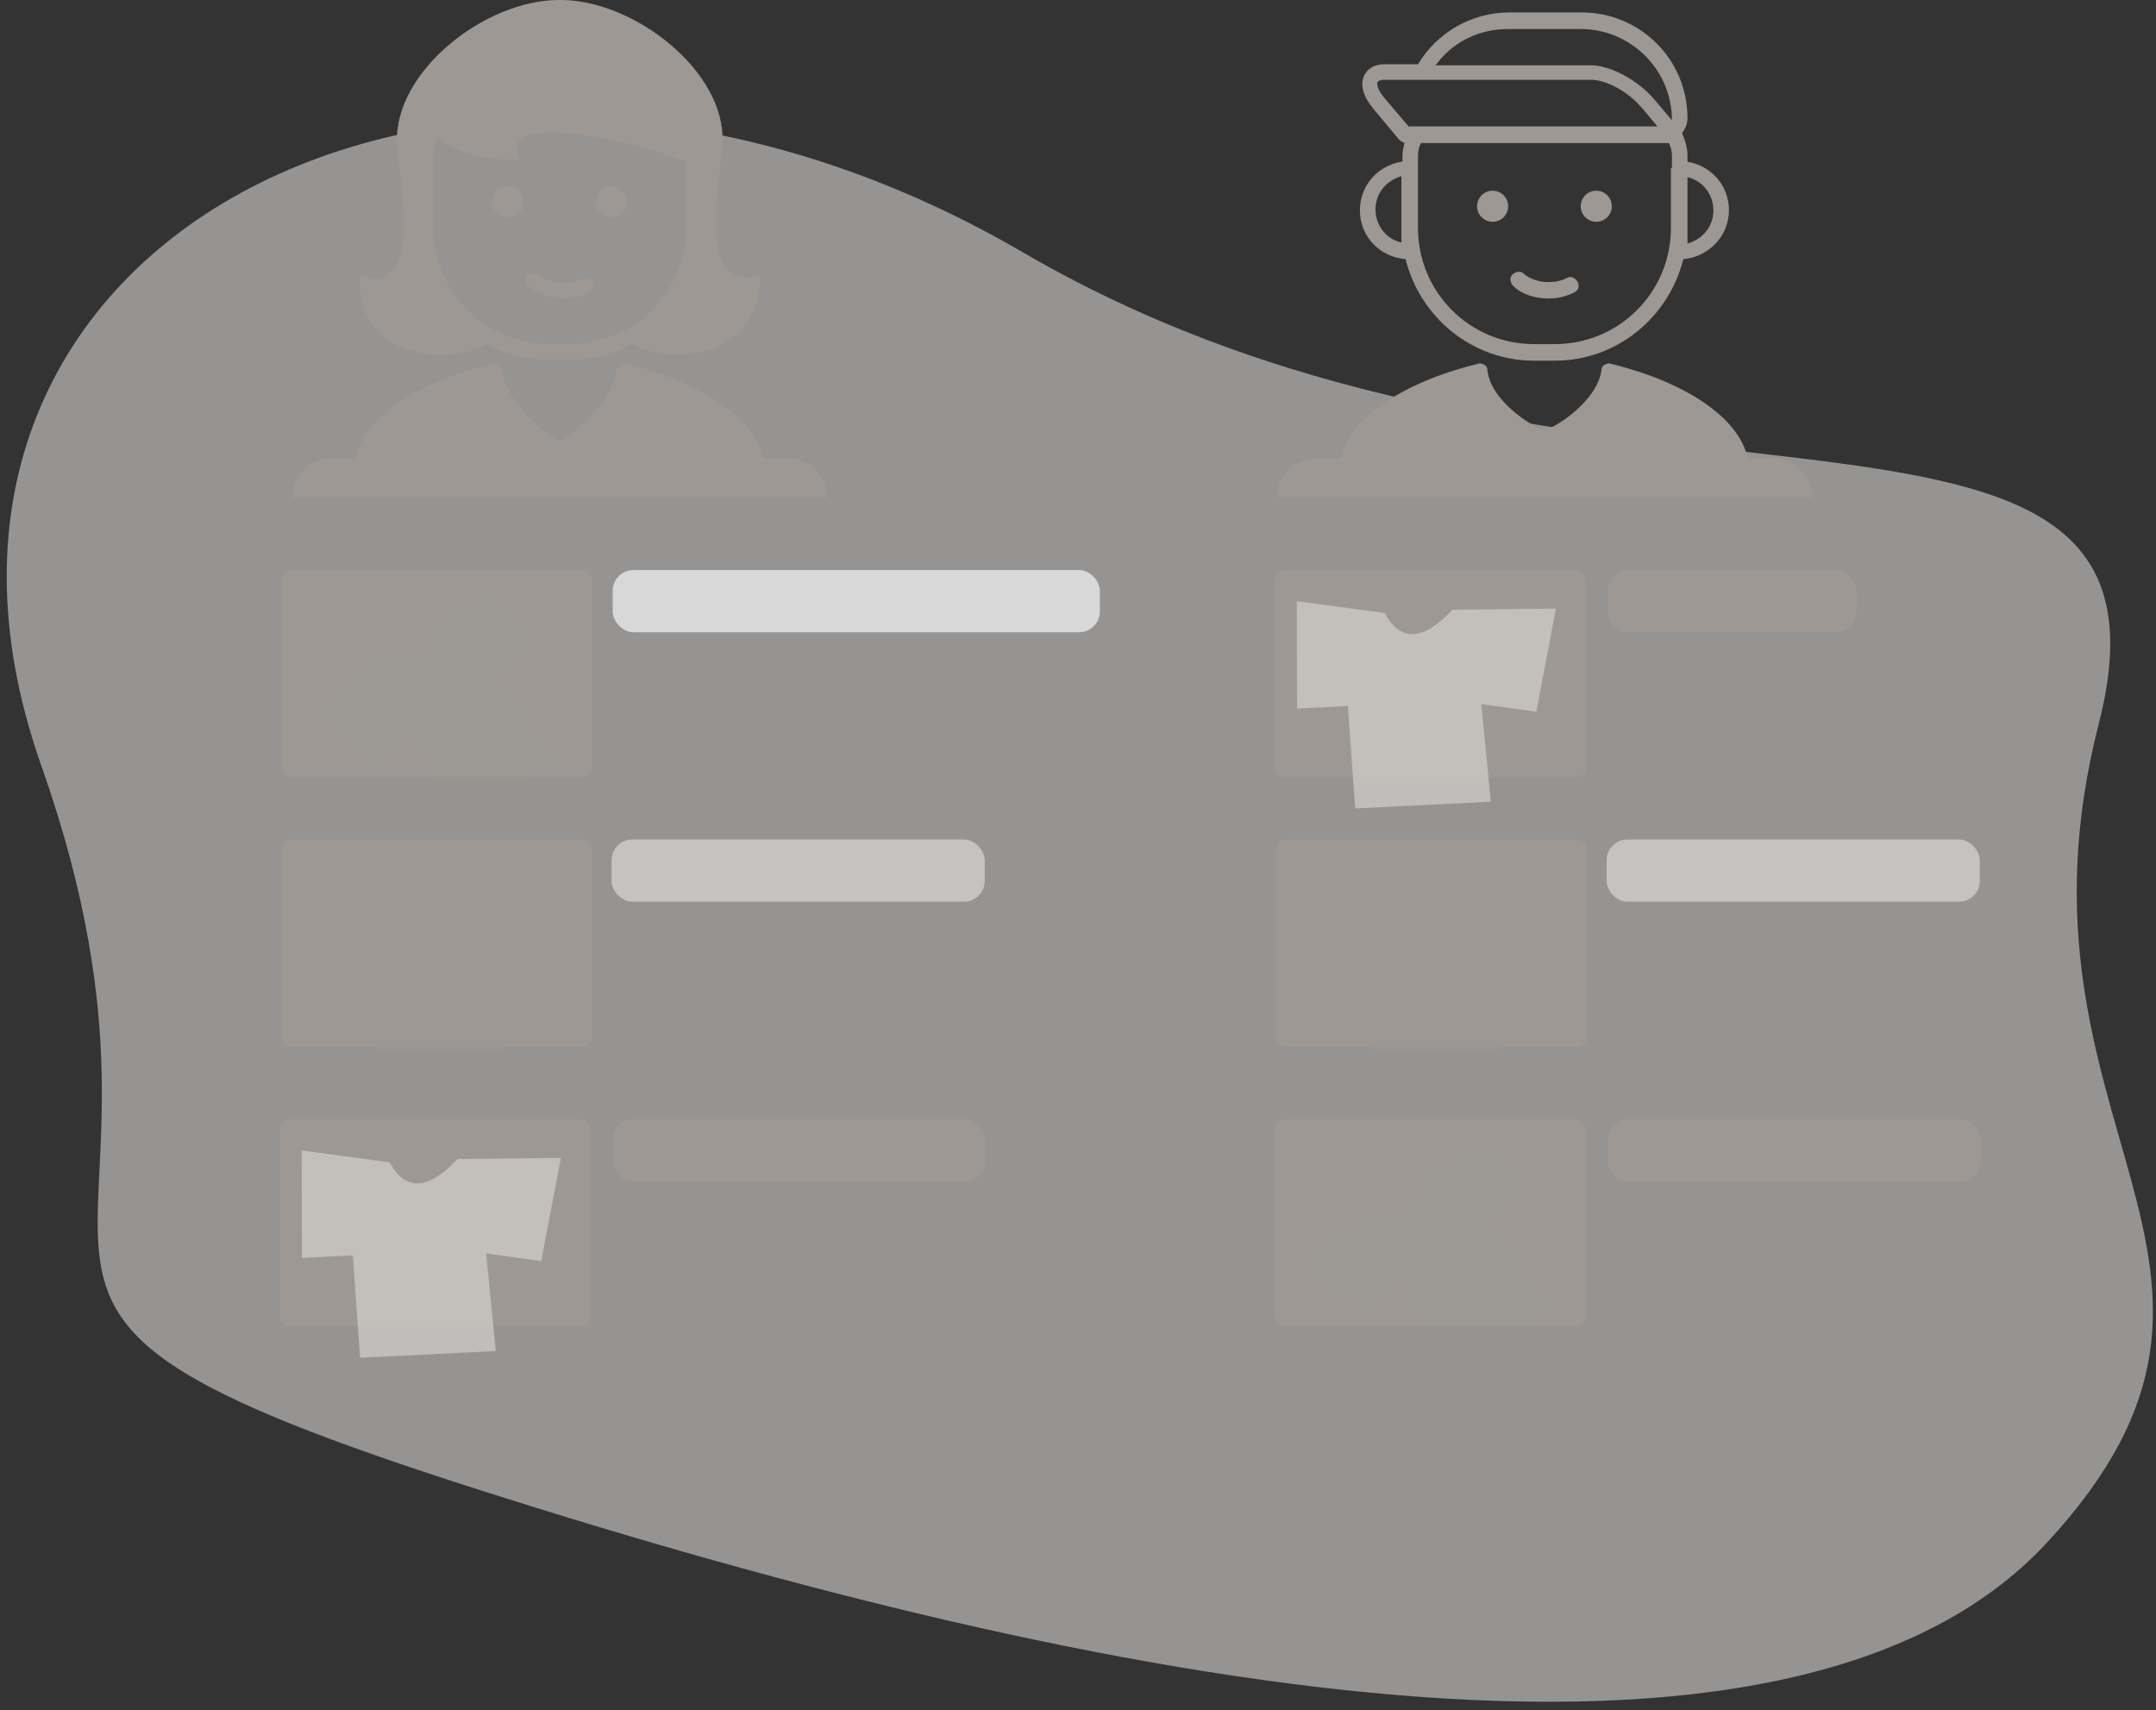
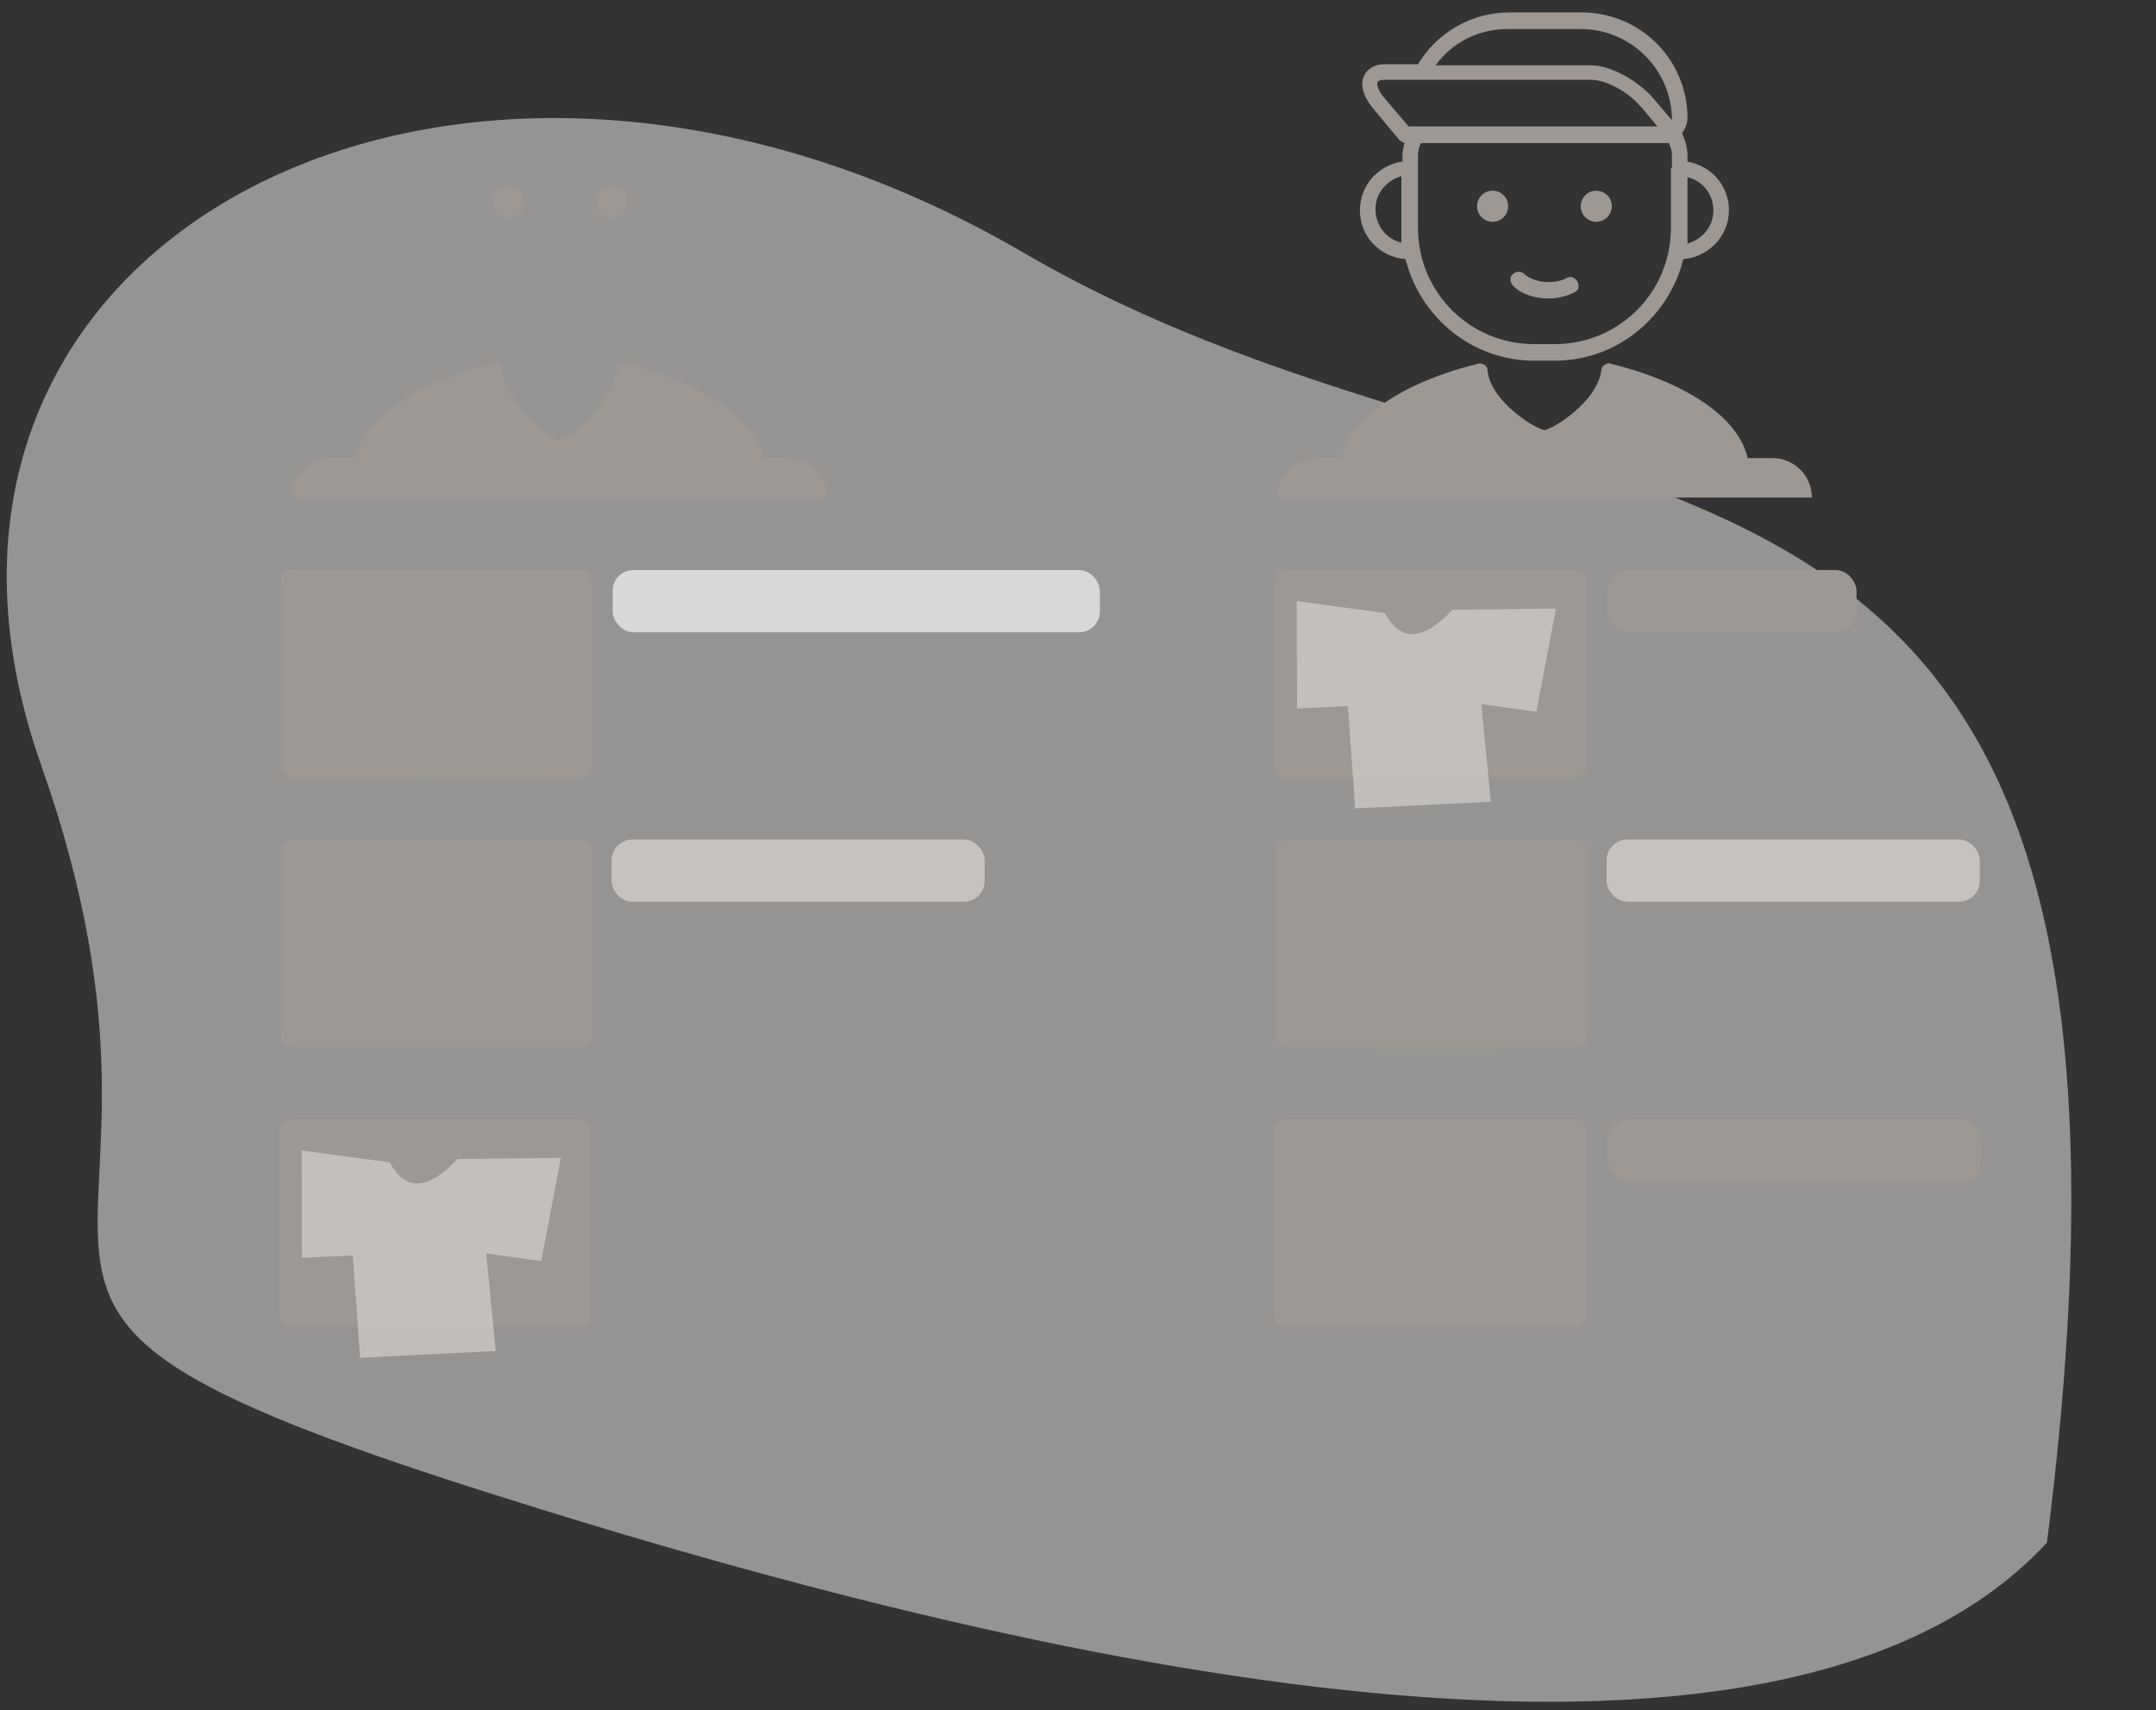
<svg xmlns="http://www.w3.org/2000/svg" xmlns:xlink="http://www.w3.org/1999/xlink" width="208px" height="165px" viewBox="0 0 208 165" version="1.1">
  <rect x="0" y="0" width="208" height="165" fill="#333333" stroke="none" />
  <title>illu - perso</title>
  <desc>Created with Sketch.</desc>
  <defs>
    <rect id="path-1" x="0" y="0" width="30" height="20" rx="1" />
    <rect id="path-3" x="0.892" y="0" width="30" height="20" rx="1" />
    <rect id="path-5" x="27" y="97" width="30" height="20" rx="1" />
    <rect id="path-7" x="0" y="0" width="30" height="20" rx="1" />
    <rect id="path-9" x="96" y="0" width="30" height="20" rx="1" />
    <rect id="path-11" x="123" y="44" width="30" height="20" rx="1" />
  </defs>
  <g id="Illustrations" stroke="none" stroke-width="1" fill="none" fill-rule="evenodd">
    <g id="illu---perso">
      <g id="illu---category-merchandising" transform="translate(0, 11)">
-         <path d="M162.099,20.83 C102.599,1.83 35.872,-11.261 10.872,15.739 C-14.128,42.739 15.872,55.739 5.872,94.739 C-4.128,133.739 55.347,108.583 109.67,140.239 C163.992,171.895 222.372,141.739 204.372,90.739 C186.372,39.739 221.599,39.83 162.099,20.83 Z" id="Path-5" fill="#E8E4E1" opacity="0.547" transform="translate(104.174, 76.791) rotate(-180) translate(-104.174, -76.791) " />
+         <path d="M162.099,20.83 C102.599,1.83 35.872,-11.261 10.872,15.739 C-4.128,133.739 55.347,108.583 109.67,140.239 C163.992,171.895 222.372,141.739 204.372,90.739 C186.372,39.739 221.599,39.83 162.099,20.83 Z" id="Path-5" fill="#E8E4E1" opacity="0.547" transform="translate(104.174, 76.791) rotate(-180) translate(-104.174, -76.791) " />
        <g id="Path-7-Copy" transform="translate(27.108, 44)">
          <mask id="mask-2" fill="white">
            <use xlink:href="#path-1" />
          </mask>
          <use id="Mask" fill="#9D9894" opacity="0.397" xlink:href="#path-1" />
          <path d="M20.75,2 L24.492,7.42 L20.562,9.907 L27,18.368 L16.521,25 L12.342,15.488 L8.64,18.971 L3,13.992 L9.208,8.355 C13.068,9.204 14.815,8.099 14.447,5.039 C14.447,5.039 16.548,4.026 20.75,2 Z" fill="#9D9894" opacity="0.369" mask="url(#mask-2)" />
        </g>
        <g id="Path-7-Copy-2" transform="translate(122.108, 97)">
          <mask id="mask-4" fill="white">
            <use xlink:href="#path-3" />
          </mask>
          <use id="Mask" fill="#9D9894" opacity="0.397" xlink:href="#path-3" />
          <path d="M21.642,2 L25.383,7.42 L21.454,9.907 L27.892,18.368 L17.412,25 L13.233,15.488 L9.532,18.971 L3.892,13.992 L10.099,8.355 C13.96,9.204 15.707,8.099 15.339,5.039 C15.339,5.039 17.44,4.026 21.642,2 Z" fill="#9D9894" opacity="0.369" mask="url(#mask-4)" />
        </g>
        <mask id="mask-6" fill="white">
          <use xlink:href="#path-5" />
        </mask>
        <use id="Mask" fill="#9D9894" opacity="0.312" xlink:href="#path-5" />
        <path d="M29.108,100 L29.13,110.363 L34.038,110.12 L34.74,120 L47.828,119.352 L46.906,109.934 L52.216,110.674 L54.108,100.719 L44.138,100.822 C41.301,103.858 39.12,103.966 37.594,101.146 C37.594,101.146 34.766,100.764 29.108,100 Z" id="Path-7-Copy" fill="#F3F1EF" opacity="0.444" />
        <g id="Path-7-Copy" transform="translate(27.108, 70)">
          <mask id="mask-8" fill="white">
            <use xlink:href="#path-7" />
          </mask>
          <use id="Mask" fill="#9D9894" opacity="0.239" xlink:href="#path-7" />
-           <path d="M4.892,5.507 L4.912,12.292 L9.684,12.052 L9.213,23 L21.939,22.358 L19.889,11.868 L25.052,12.6 L26.892,5.059 L18.352,4 C15.593,7.008 13.472,7.115 11.989,4.321 C11.989,4.321 9.623,4.716 4.892,5.507 Z" fill="#9D9894" mask="url(#mask-8)" />
          <mask id="mask-10" fill="white">
            <use xlink:href="#path-9" />
          </mask>
          <use id="Mask-Copy-3" fill="#9D9894" opacity="0.597" xlink:href="#path-9" />
          <path d="M100.892,5.507 L100.912,12.292 L105.684,12.052 L105.213,23 L117.939,22.358 L115.889,11.868 L121.052,12.6 L122.892,5.059 L114.352,4 C111.593,7.008 109.472,7.115 107.989,4.321 C107.989,4.321 105.623,4.716 100.892,5.507 Z" id="Path-7-Copy-4" fill="#9D9894" mask="url(#mask-10)" />
        </g>
        <rect id="Rectangle" fill="#D8D8D8" x="59.108" y="44" width="47" height="6" rx="2" />
        <rect id="Rectangle-Copy" fill="#C5C2BF" x="59" y="70" width="36" height="6" rx="2" />
-         <rect id="Rectangle-Copy-17" fill="#9D9894" x="59.108" y="97" width="36" height="6" rx="2" />
        <rect id="Rectangle-Copy-19" fill="#9D9894" x="155.108" y="97" width="36" height="6" rx="2" />
        <mask id="mask-12" fill="white">
          <use xlink:href="#path-11" />
        </mask>
        <use id="Mask-Copy-2" fill="#9D9894" xlink:href="#path-11" />
        <path d="M125.108,47 L125.13,57.363 L130.038,57.12 L130.74,67 L143.828,66.352 L142.906,56.934 L148.216,57.674 L150.108,47.719 L140.138,47.822 C137.301,50.858 135.12,50.966 133.594,48.146 C133.594,48.146 130.766,47.764 125.108,47 Z" id="Path-7-Copy-3" fill="#F3F1EF" opacity="0.444" />
        <rect id="Rectangle-Copy-2" fill="#C5C2BF" x="155" y="70" width="36" height="6" rx="2" />
        <rect id="Rectangle-Copy-18" fill="#9D9894" x="155.108" y="44" width="24" height="6" rx="2" />
      </g>
      <g id="noun_User_512528" transform="translate(28, 0)" fill="#9D9894">
        <path d="M51.8,48 C51.8,45.9 50.1,44.2 48,44.2 L45.6,44.2 C44.8,40.4 39.8,36.9 32.4,35.1 C32.2,35 32,35.1 31.8,35.2 C31.6,35.3 31.5,35.5 31.5,35.7 C31.1,39 26.7,42.4 26,42.5 C25.2,42.4 20.8,39 20.4,35.7 C20.4,35.5 20.3,35.3 20.1,35.2 C19.9,35.1 19.7,35 19.5,35.1 C12.1,36.9 7.1,40.4 6.3,44.2 L4,44.2 C1.9,44.2 0.2,45.9 0.2,48" id="Path" fill-rule="nonzero" />
-         <path d="M19,33.2 C20.8,34.2 22.8,34.7 25,34.7 L27,34.7 C29.2,34.7 31.2,34.1 33,33.2 C37.3,35.5 45.6,34.2 45.3,26.5 C38.9,28.7 41.6,16.8 41.7,13.7 C42,6.9 33.2,0 26.1,0 C26.1,0 26,0 26,0 C26,0 25.9,0 25.9,0 C18.8,0 10,6.9 10.3,13.8 C10.4,16.9 13.2,28.8 6.7,26.6 C6.4,34.3 14.7,35.5 19,33.2 Z M13.8,15 C13.8,14.3 14,13.7 14.3,13.2 C15.7,14.6 18.4,15.5 22.3,15.4 C21.1,13.6 22.4,12.9 24.8,12.8 C25.5,12.8 26.4,12.8 27.2,12.9 C30.9,13.3 35.6,14.5 38.2,15.6 L38.2,22 C38.2,26.5 35.5,30.5 31.6,32.2 C30.2,32.8 28.6,33.2 27,33.2 L25,33.2 C23.3,33.2 21.8,32.8 20.4,32.2 C16.5,30.4 13.8,26.5 13.8,22 L13.8,15 L13.8,15 Z" id="Shape" fill-rule="nonzero" />
        <circle id="Oval" fill-rule="nonzero" cx="21" cy="19.5" r="1.5" />
        <circle id="Oval" fill-rule="nonzero" cx="31" cy="19.5" r="1.5" />
-         <path d="M23,27.6 C23.8,28.3 25.1,28.8 26.4,28.8 C27.3,28.8 28.1,28.6 28.9,28.2 C29,28.1 29.1,28 29.2,27.9 C29.3,27.7 29.4,27.4 29.2,27.2 C29.1,27 28.9,26.9 28.7,26.8 C28.5,26.8 28.4,26.8 28.2,26.9 C26.9,27.6 25,27.4 24,26.5 C23.9,26.4 23.7,26.3 23.5,26.3 C23.3,26.3 23.1,26.4 22.9,26.5 C22.7,26.8 22.7,27.3 23,27.6 C23,27.6 23,27.6 23,27.6 Z" id="Path" fill-rule="nonzero" />
      </g>
      <g id="noun_User_512525" transform="translate(123, 1)" fill="#9D9894">
        <circle id="Oval" fill-rule="nonzero" cx="21" cy="18.9" r="1.5" />
        <circle id="Oval" fill-rule="nonzero" cx="31" cy="18.9" r="1.5" />
        <path d="M12.2,14.6 C9.9,15 8.2,16.9 8.2,19.3 C8.2,21.8 10.1,23.8 12.6,24 C14,29.6 19,33.8 25,33.8 L27,33.8 C33,33.8 38,29.6 39.4,24 C41.8,23.8 43.8,21.8 43.8,19.3 C43.8,16.9 42.1,15 39.8,14.6 L39.8,14 C39.8,13.3 39.6,12.6 39.3,11.9 C39.3,11.9 39.3,11.9 39.3,11.8 C39.6,11.4 39.8,10.9 39.8,10.4 C39.8,4.7 35.2,0.2 29.6,0.2 L22.6,0.2 C18.9,0.2 15.6,2.2 13.8,5.2 L10.6,5.2 C9.3,5.2 8.8,5.9 8.6,6.3 C8.2,7.2 8.5,8.3 9.5,9.5 L12,12.5 C12.1,12.6 12.3,12.7 12.5,12.8 C12.4,13.2 12.3,13.6 12.3,14.1 L12.3,14.6 L12.2,14.6 Z M12.2,21 L12.2,22.4 C10.8,22.1 9.7,20.8 9.7,19.2 C9.7,17.6 10.8,16.4 12.2,16 L12.2,21 Z M39.8,21 L39.8,16.1 C41.2,16.4 42.3,17.7 42.3,19.3 C42.3,20.9 41.2,22.1 39.8,22.5 L39.8,21 Z M38.2,15.2 L38.2,21 C38.2,27.2 33.2,32.2 27,32.2 L25,32.2 C18.8,32.2 13.8,27.2 13.8,21 L13.8,15.2 L13.8,14 C13.8,13.6 13.9,13.1 14.1,12.8 L14.6,12.8 L37.6,12.8 L38,12.8 C38.2,13.2 38.3,13.6 38.3,14 L38.3,15.2 L38.2,15.2 Z M22.5,1.8 L29.5,1.8 C34.3,1.8 38.3,5.7 38.3,10.6 C38.3,10.6 38.3,10.6 38.3,10.6 L36.6,8.6 C35.1,6.8 32.4,5.3 30.5,5.3 L15.5,5.3 C17.1,3.1 19.6,1.8 22.5,1.8 Z M12.3,10.5 L10.6,8.5 C9.9,7.7 9.8,7.1 9.9,6.9 C10,6.8 10.2,6.7 10.5,6.7 L13,6.7 L13.8,6.7 L14.6,6.7 L30.5,6.7 C31.9,6.7 34,7.8 35.2,9.2 C35.3,9.3 35.3,9.3 35.4,9.4 L36.9,11.2 L36.7,11.2 L15.3,11.2 L14.5,11.2 L13.2,11.2 C13.2,11.2 13.2,11.2 13.2,11.2 C13.2,11.2 13.2,11.2 13.2,11.2 L12.9,11.2 L12.3,10.5 Z" id="Shape" fill-rule="nonzero" />
        <path d="M51.8,47 C51.8,44.9 50.1,43.2 48,43.2 L45.6,43.2 C44.8,39.4 39.8,35.9 32.4,34.1 C32.2,34 32,34.1 31.8,34.2 C31.6,34.3 31.5,34.5 31.5,34.7 C31.1,37.8 26.8,40.4 26,40.5 C25.2,40.4 20.8,37.8 20.5,34.7 C20.5,34.5 20.4,34.3 20.2,34.2 C20,34.1 19.8,34 19.6,34.1 C12.2,35.9 7.2,39.4 6.4,43.2 L4,43.2 C1.9,43.2 0.2,44.9 0.2,47" id="Path" fill-rule="nonzero" />
        <path d="M28.2,25.8 C26.9,26.5 25,26.3 24,25.4 C23.7,25.1 23.2,25.2 22.9,25.5 C22.6,25.8 22.7,26.3 23,26.6 C23.8,27.4 25.1,27.8 26.4,27.8 C27.3,27.8 28.1,27.6 28.9,27.2 C29.3,27 29.4,26.6 29.2,26.2 C29,25.8 28.5,25.6 28.2,25.8 Z" id="Path" fill-rule="nonzero" />
      </g>
    </g>
  </g>
</svg>